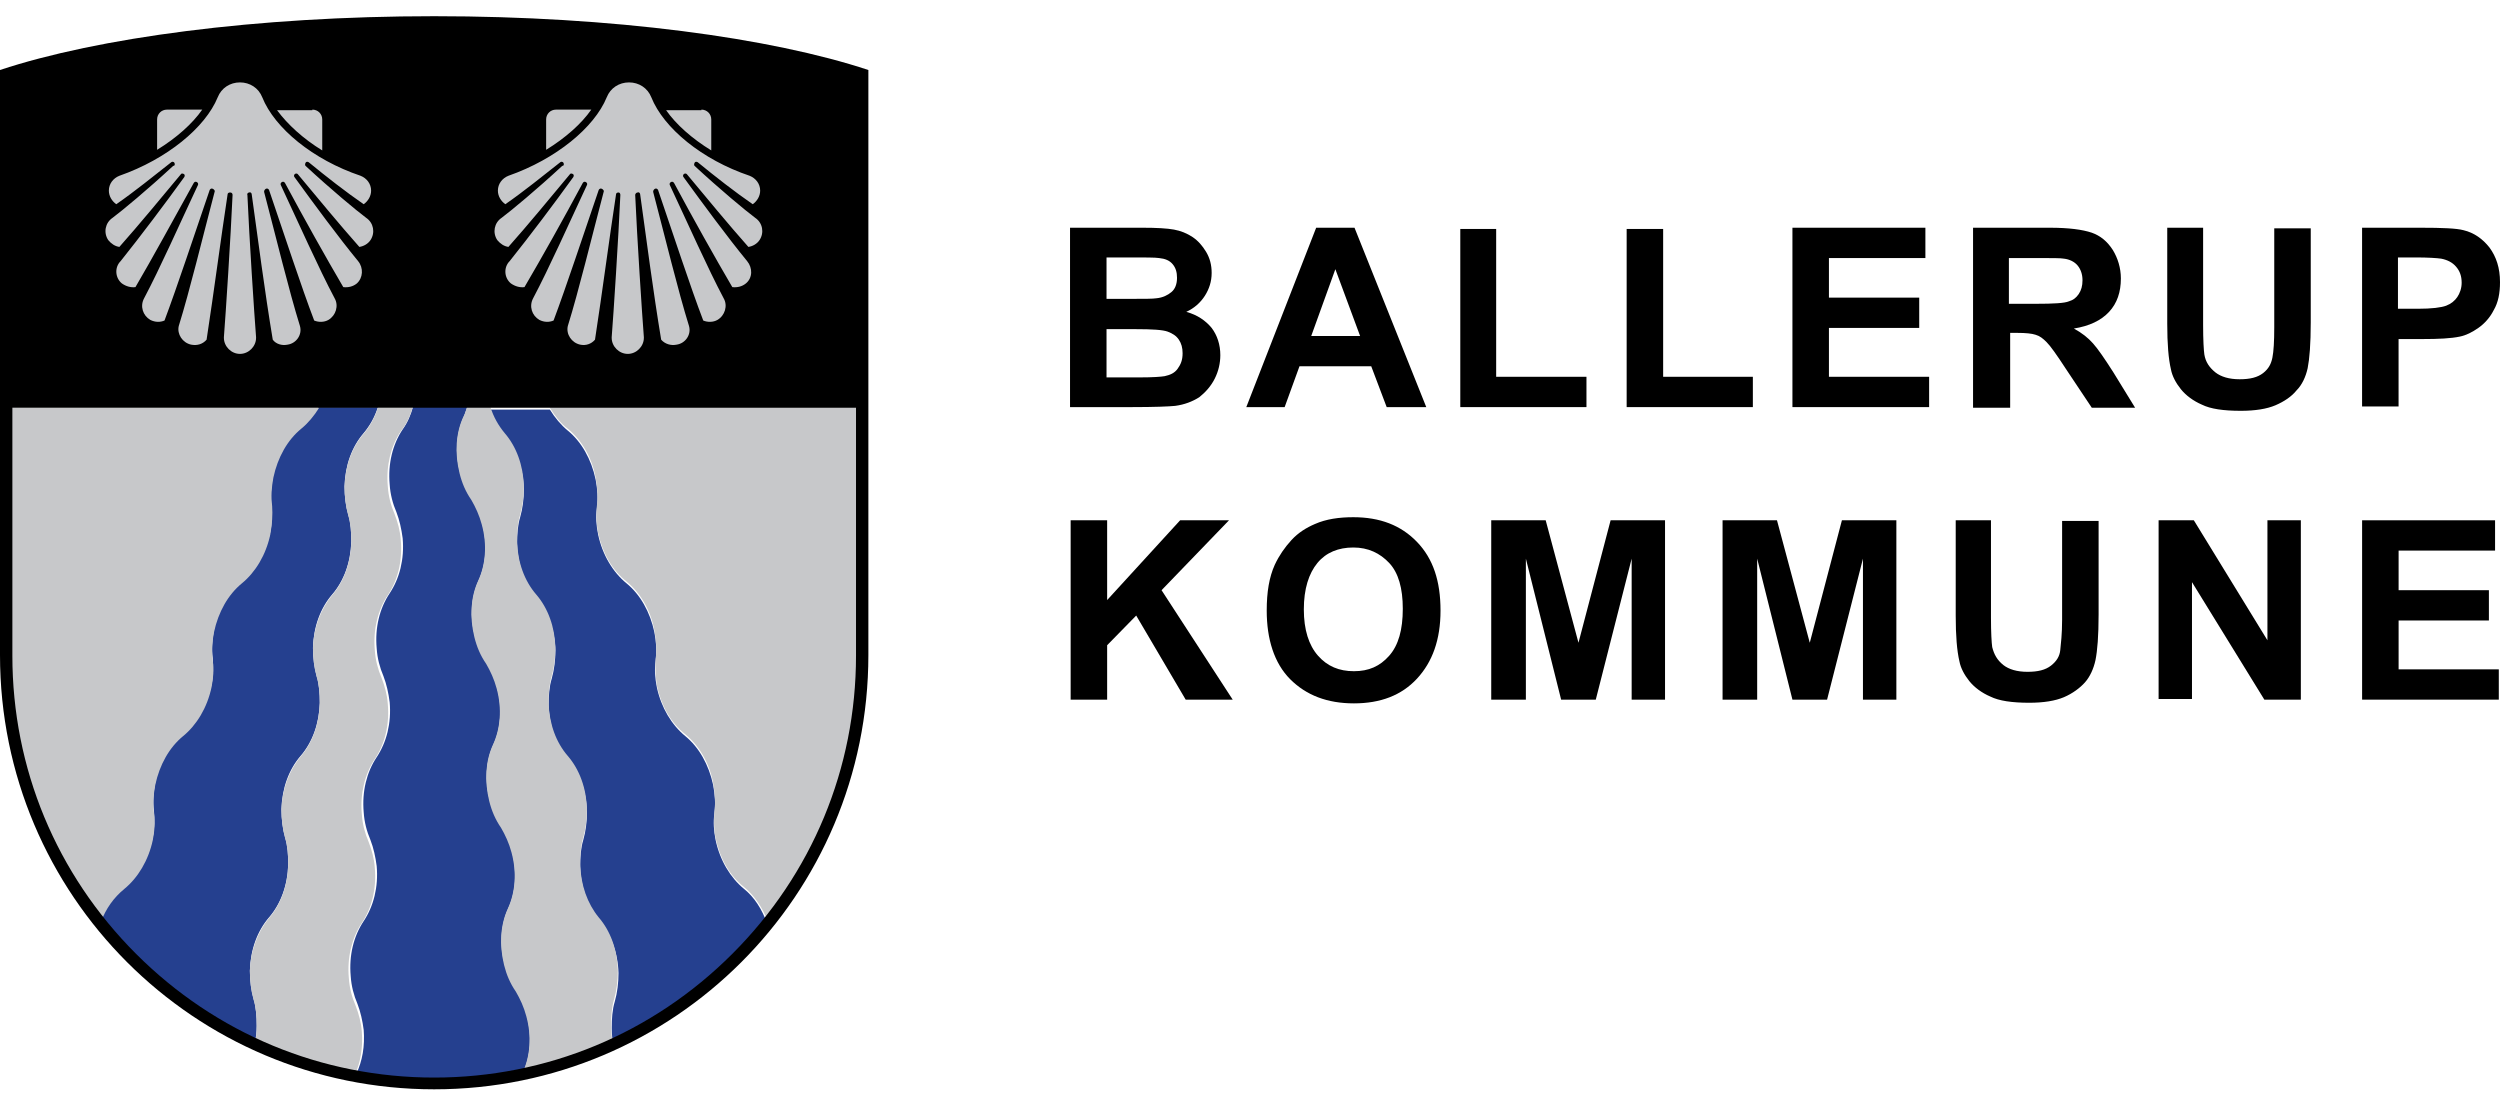
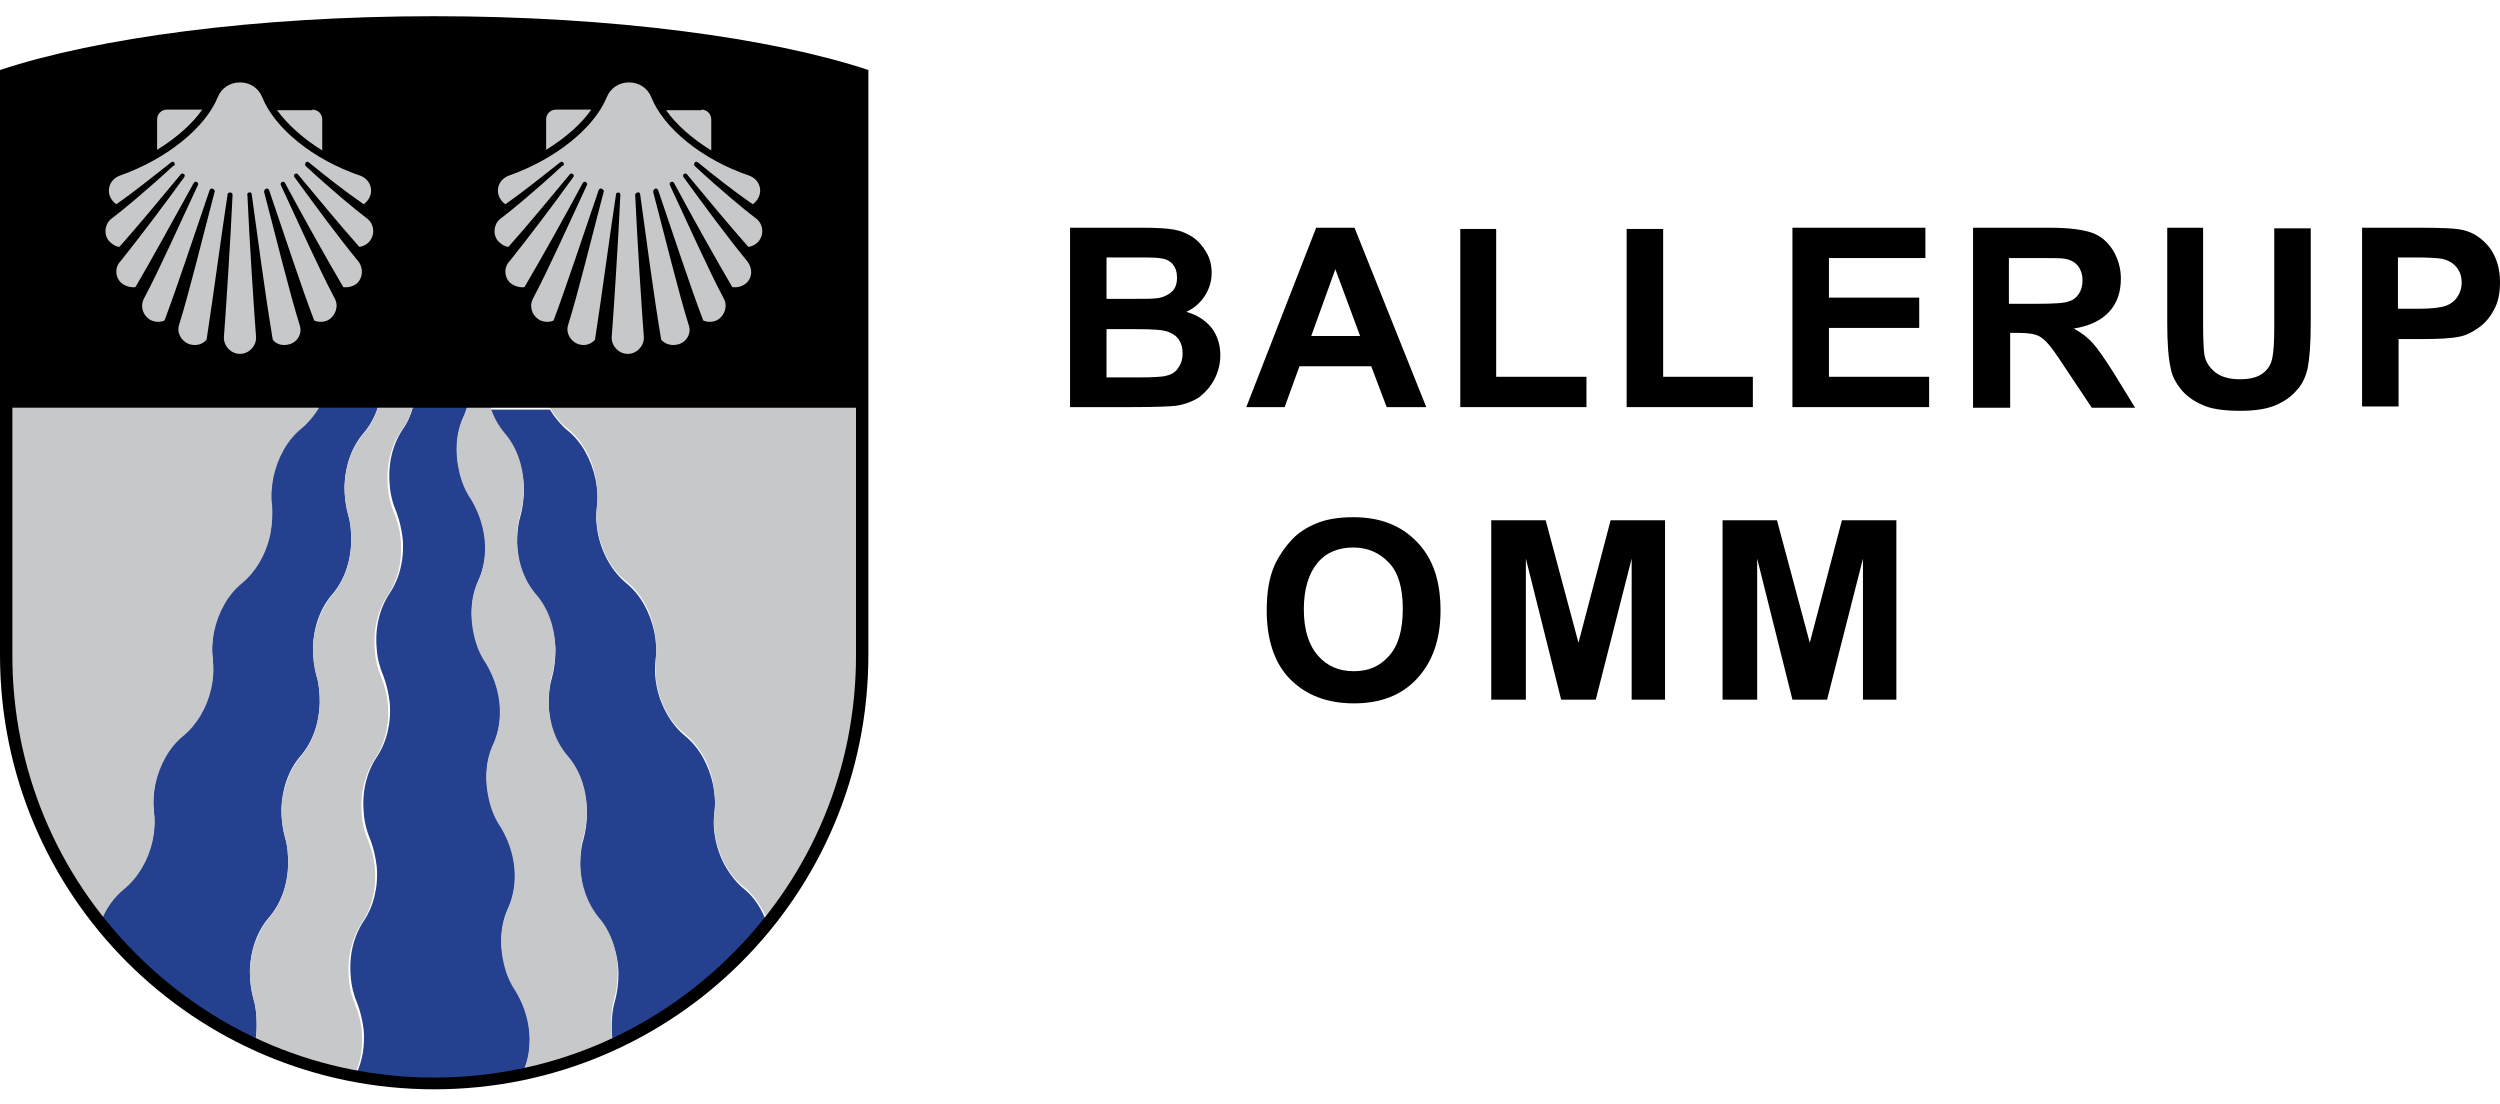
<svg xmlns="http://www.w3.org/2000/svg" width="77" height="34" viewBox="0 0 77 34" fill="none">
  <path d="M13.373 33.322C14.307 33.322 15.221 33.227 16.116 33.036V33.017C16.345 32.522 16.383 31.893 16.231 31.284C16.155 30.998 16.04 30.75 15.907 30.522C15.755 30.293 15.64 30.008 15.545 29.703C15.374 29.093 15.431 28.465 15.659 27.969C15.888 27.474 15.926 26.845 15.774 26.236C15.697 25.95 15.583 25.702 15.45 25.474C15.297 25.245 15.183 24.959 15.088 24.654C14.916 24.045 14.973 23.416 15.202 22.921C15.431 22.426 15.469 21.797 15.316 21.187C15.24 20.902 15.126 20.654 14.993 20.425C14.84 20.197 14.726 19.911 14.631 19.606C14.459 18.997 14.516 18.368 14.745 17.873C14.973 17.377 15.012 16.749 14.859 16.139C14.783 15.853 14.669 15.606 14.535 15.377C14.383 15.149 14.269 14.863 14.173 14.558C14.002 13.948 14.059 13.32 14.288 12.825C14.326 12.729 14.364 12.615 14.402 12.52H12.726C12.649 12.786 12.554 13.015 12.402 13.225C12.097 13.682 11.945 14.272 12.002 14.92C12.021 15.225 12.097 15.511 12.211 15.777C12.306 16.025 12.364 16.292 12.402 16.577C12.459 17.225 12.306 17.816 12.002 18.273C11.697 18.73 11.544 19.32 11.602 19.968C11.621 20.273 11.697 20.559 11.811 20.826C11.906 21.073 11.964 21.34 12.002 21.626C12.059 22.273 11.906 22.864 11.602 23.321C11.297 23.778 11.145 24.369 11.202 25.017C11.221 25.321 11.297 25.607 11.411 25.874C11.506 26.121 11.564 26.388 11.602 26.674C11.659 27.322 11.506 27.912 11.202 28.369C10.897 28.826 10.744 29.417 10.802 30.065C10.821 30.369 10.897 30.655 11.011 30.922C11.106 31.17 11.164 31.436 11.202 31.722C11.24 32.217 11.164 32.675 10.973 33.075C11.716 33.246 12.535 33.322 13.373 33.322Z" fill="#25408F" />
  <path d="M22.917 27.379C22.498 27.036 22.174 26.502 22.041 25.874C21.984 25.588 21.965 25.321 22.003 25.055C22.041 24.769 22.022 24.483 21.965 24.178C21.831 23.55 21.527 23.016 21.108 22.673C20.689 22.33 20.365 21.797 20.231 21.168C20.174 20.883 20.155 20.616 20.193 20.349C20.231 20.063 20.212 19.759 20.155 19.473C20.022 18.844 19.717 18.311 19.298 17.968C18.879 17.625 18.555 17.092 18.422 16.463C18.364 16.177 18.345 15.911 18.384 15.644C18.422 15.358 18.402 15.053 18.345 14.768C18.212 14.139 17.907 13.605 17.488 13.263C17.279 13.091 17.088 12.863 16.936 12.615H15.107C15.202 12.92 15.354 13.186 15.545 13.415C15.888 13.834 16.116 14.406 16.136 15.053C16.136 15.358 16.098 15.663 16.021 15.93C15.945 16.177 15.926 16.463 15.926 16.749C15.945 17.396 16.155 17.968 16.517 18.387C16.86 18.806 17.088 19.378 17.107 20.025C17.107 20.33 17.069 20.635 16.993 20.902C16.917 21.149 16.898 21.435 16.898 21.721C16.917 22.369 17.126 22.94 17.488 23.359C17.85 23.778 18.06 24.35 18.079 24.997C18.079 25.302 18.041 25.607 17.964 25.874C17.888 26.121 17.869 26.407 17.869 26.693C17.888 27.34 18.098 27.912 18.46 28.331C18.803 28.75 19.031 29.322 19.05 29.969C19.05 30.274 19.012 30.579 18.936 30.846C18.86 31.093 18.841 31.379 18.841 31.665C18.841 31.855 18.86 32.027 18.898 32.198C20.288 31.551 21.546 30.674 22.67 29.569C23.013 29.227 23.337 28.864 23.641 28.483C23.47 27.988 23.222 27.626 22.917 27.379Z" fill="#25408F" />
  <path d="M7.848 32.122C7.887 31.951 7.906 31.779 7.906 31.589C7.906 31.303 7.887 31.017 7.81 30.77C7.734 30.503 7.696 30.198 7.696 29.893C7.715 29.246 7.925 28.674 8.287 28.255C8.649 27.836 8.858 27.265 8.877 26.617C8.877 26.331 8.858 26.045 8.782 25.798C8.706 25.531 8.668 25.226 8.668 24.921C8.687 24.274 8.896 23.702 9.258 23.283C9.62 22.864 9.83 22.292 9.849 21.645C9.849 21.359 9.83 21.073 9.753 20.826C9.677 20.559 9.639 20.254 9.639 19.949C9.658 19.302 9.868 18.73 10.23 18.311C10.592 17.892 10.801 17.32 10.82 16.673C10.82 16.387 10.801 16.101 10.725 15.854C10.649 15.587 10.611 15.282 10.611 14.977C10.63 14.329 10.839 13.758 11.201 13.339C11.392 13.11 11.544 12.844 11.639 12.539H9.811C9.658 12.787 9.487 13.015 9.258 13.187C8.839 13.529 8.515 14.063 8.401 14.691C8.344 14.996 8.325 15.301 8.363 15.568C8.382 15.835 8.382 16.101 8.325 16.387C8.191 17.016 7.887 17.549 7.448 17.892C7.029 18.235 6.705 18.768 6.591 19.397C6.534 19.702 6.515 20.006 6.553 20.273C6.572 20.54 6.572 20.806 6.515 21.092C6.382 21.721 6.077 22.254 5.639 22.597C5.22 22.94 4.896 23.474 4.781 24.102C4.724 24.407 4.705 24.712 4.743 24.979C4.762 25.245 4.762 25.512 4.705 25.798C4.572 26.426 4.267 26.96 3.829 27.303C3.524 27.55 3.276 27.912 3.105 28.331C3.41 28.712 3.734 29.074 4.077 29.417C5.181 30.598 6.458 31.474 7.848 32.122Z" fill="#25408F" />
  <path d="M12.706 12.558H11.639C11.544 12.863 11.392 13.129 11.201 13.358C10.839 13.777 10.63 14.348 10.611 14.996C10.611 15.301 10.649 15.606 10.725 15.872C10.801 16.12 10.82 16.406 10.82 16.692C10.801 17.339 10.592 17.911 10.23 18.33C9.887 18.749 9.658 19.32 9.639 19.968C9.639 20.273 9.677 20.578 9.753 20.845C9.83 21.092 9.849 21.378 9.849 21.664C9.83 22.311 9.62 22.883 9.258 23.302C8.915 23.721 8.687 24.293 8.668 24.94C8.668 25.245 8.706 25.55 8.782 25.817C8.858 26.064 8.877 26.35 8.877 26.636C8.858 27.283 8.649 27.855 8.287 28.274C7.944 28.693 7.715 29.265 7.696 29.912C7.696 30.217 7.734 30.522 7.81 30.789C7.887 31.036 7.906 31.322 7.906 31.608C7.906 31.798 7.887 31.97 7.848 32.141C8.82 32.598 9.849 32.922 10.915 33.132C11.106 32.732 11.182 32.275 11.144 31.779C11.125 31.493 11.049 31.227 10.954 30.979C10.839 30.712 10.763 30.427 10.744 30.122C10.687 29.493 10.839 28.884 11.144 28.426C11.449 27.969 11.601 27.379 11.544 26.731C11.525 26.445 11.449 26.178 11.354 25.931C11.239 25.664 11.163 25.378 11.144 25.074C11.087 24.445 11.239 23.835 11.544 23.378C11.849 22.921 12.001 22.33 11.944 21.683C11.925 21.397 11.849 21.13 11.754 20.883C11.639 20.616 11.563 20.33 11.544 20.025C11.487 19.397 11.639 18.787 11.944 18.33C12.249 17.873 12.401 17.282 12.344 16.634C12.325 16.349 12.249 16.082 12.154 15.834C12.039 15.568 11.963 15.282 11.944 14.977C11.887 14.348 12.039 13.739 12.344 13.282C12.535 13.053 12.63 12.805 12.706 12.558Z" fill="#C7C8CA" />
  <path d="M8.382 15.587C8.344 15.301 8.363 15.015 8.42 14.71C8.554 14.082 8.858 13.548 9.278 13.205C9.487 13.034 9.678 12.805 9.83 12.558H0.229V20.197C0.229 23.226 1.238 26.083 3.105 28.407C3.258 27.988 3.505 27.645 3.829 27.379C4.248 27.036 4.572 26.502 4.706 25.874C4.763 25.588 4.782 25.321 4.744 25.055C4.706 24.769 4.725 24.483 4.782 24.178C4.915 23.55 5.22 23.016 5.639 22.673C6.058 22.33 6.382 21.797 6.515 21.168C6.572 20.883 6.591 20.616 6.553 20.349C6.515 20.063 6.534 19.759 6.591 19.473C6.725 18.844 7.03 18.311 7.449 17.968C7.868 17.625 8.192 17.092 8.325 16.463C8.382 16.139 8.401 15.853 8.382 15.587Z" fill="#C7C8CA" />
  <path d="M16.935 12.558C17.088 12.806 17.259 13.034 17.488 13.206C17.907 13.548 18.231 14.082 18.345 14.71C18.402 15.015 18.421 15.32 18.383 15.587C18.364 15.854 18.364 16.12 18.421 16.406C18.555 17.035 18.859 17.568 19.297 17.911C19.717 18.254 20.04 18.787 20.155 19.416C20.212 19.721 20.231 20.025 20.193 20.292C20.174 20.559 20.193 20.826 20.231 21.111C20.364 21.74 20.669 22.273 21.107 22.616C21.526 22.959 21.85 23.492 21.965 24.121C22.022 24.426 22.041 24.731 22.003 24.997C21.983 25.264 21.983 25.531 22.041 25.817C22.174 26.445 22.479 26.979 22.917 27.322C23.222 27.569 23.469 27.931 23.641 28.35C25.508 26.026 26.517 23.169 26.517 20.14V12.501H16.935V12.558Z" fill="#C7C8CA" />
  <path d="M17.869 26.617C17.869 26.331 17.887 26.045 17.964 25.798C18.04 25.531 18.078 25.226 18.078 24.921C18.059 24.274 17.849 23.702 17.488 23.283C17.125 22.864 16.916 22.292 16.897 21.645C16.897 21.359 16.916 21.073 16.992 20.826C17.068 20.559 17.107 20.254 17.107 19.949C17.087 19.302 16.878 18.73 16.516 18.311C16.154 17.892 15.944 17.32 15.925 16.673C15.925 16.387 15.944 16.101 16.021 15.854C16.097 15.587 16.135 15.282 16.135 14.977C16.116 14.329 15.906 13.758 15.544 13.339C15.354 13.11 15.201 12.844 15.106 12.539H14.382C14.344 12.653 14.325 12.748 14.268 12.844C14.039 13.339 14.001 13.948 14.154 14.577C14.23 14.882 14.344 15.149 14.516 15.396C14.649 15.625 14.763 15.873 14.839 16.158C15.011 16.787 14.954 17.397 14.725 17.892C14.497 18.387 14.459 18.997 14.611 19.625C14.687 19.93 14.801 20.197 14.973 20.445C15.106 20.673 15.22 20.921 15.297 21.207C15.468 21.835 15.411 22.445 15.182 22.94C14.954 23.435 14.916 24.045 15.068 24.674C15.144 24.979 15.259 25.245 15.43 25.493C15.563 25.721 15.678 25.969 15.754 26.255C15.925 26.884 15.868 27.493 15.64 27.988C15.411 28.484 15.373 29.093 15.525 29.722C15.601 30.027 15.716 30.293 15.887 30.541C16.021 30.77 16.135 31.017 16.211 31.303C16.383 31.932 16.325 32.541 16.097 33.037V33.056C17.049 32.846 17.983 32.541 18.878 32.122C18.84 31.951 18.821 31.779 18.821 31.589C18.821 31.303 18.84 31.017 18.916 30.77C18.992 30.503 19.03 30.198 19.03 29.893C19.012 29.246 18.802 28.674 18.44 28.255C18.097 27.836 17.887 27.265 17.869 26.617Z" fill="#C7C8CA" />
  <path d="M3.124 7.567C3.219 7.7 3.353 7.814 3.524 7.872C3.391 8.024 3.315 8.233 3.334 8.443C3.353 8.653 3.448 8.843 3.6 8.995C3.753 9.129 3.962 9.205 4.172 9.186C4.038 9.548 4.172 9.967 4.534 10.158C4.743 10.272 4.991 10.291 5.22 10.196C5.22 10.329 5.258 10.481 5.334 10.596C5.448 10.786 5.639 10.919 5.848 10.958C6.115 11.015 6.42 10.919 6.591 10.71L6.629 10.672C6.725 11.015 7.029 11.262 7.391 11.262C7.753 11.262 8.058 11.015 8.153 10.672L8.191 10.71C8.382 10.919 8.668 11.015 8.934 10.958C9.144 10.919 9.334 10.786 9.449 10.596C9.525 10.462 9.563 10.329 9.563 10.196C9.792 10.291 10.039 10.272 10.249 10.158C10.439 10.062 10.573 9.891 10.63 9.681C10.687 9.51 10.668 9.338 10.611 9.186C10.82 9.205 11.03 9.129 11.182 8.995C11.506 8.71 11.544 8.214 11.258 7.891C11.411 7.833 11.563 7.738 11.659 7.586C11.773 7.414 11.83 7.205 11.792 6.995C11.754 6.786 11.639 6.614 11.487 6.5C11.659 6.348 11.754 6.138 11.754 5.909C11.754 5.586 11.544 5.281 11.239 5.166C10.896 5.052 10.573 4.9 10.268 4.728V3.681C10.268 3.357 10.001 3.09 9.677 3.09H8.496C8.458 3.033 8.439 2.976 8.401 2.899C8.249 2.518 7.868 2.252 7.429 2.252C6.991 2.252 6.61 2.499 6.458 2.899C6.439 2.957 6.401 3.014 6.363 3.09H5.181C4.858 3.09 4.591 3.357 4.591 3.681V4.709C4.286 4.881 3.943 5.033 3.6 5.147C3.296 5.262 3.086 5.566 3.086 5.89C3.086 6.119 3.181 6.328 3.353 6.481C2.972 6.729 2.876 7.224 3.124 7.567Z" fill="#C7C8CA" />
  <path d="M15.506 7.872C15.373 8.024 15.297 8.233 15.316 8.443C15.335 8.653 15.43 8.843 15.582 8.995C15.735 9.129 15.944 9.205 16.154 9.186C16.021 9.548 16.154 9.967 16.516 10.158C16.726 10.272 16.973 10.291 17.202 10.196C17.202 10.329 17.24 10.481 17.316 10.596C17.43 10.786 17.621 10.919 17.83 10.958C18.116 11.015 18.402 10.919 18.573 10.71L18.611 10.672C18.707 11.015 19.012 11.262 19.373 11.262C19.735 11.262 20.04 11.015 20.136 10.672L20.174 10.71C20.364 10.919 20.65 11.015 20.916 10.958C21.126 10.919 21.317 10.786 21.431 10.596C21.507 10.462 21.545 10.329 21.545 10.196C21.774 10.291 22.021 10.272 22.231 10.158C22.422 10.062 22.555 9.891 22.612 9.681C22.669 9.51 22.65 9.338 22.593 9.186C22.802 9.205 23.012 9.129 23.164 8.995C23.317 8.862 23.412 8.672 23.431 8.443C23.45 8.233 23.374 8.043 23.241 7.872C23.393 7.814 23.545 7.719 23.641 7.567C23.888 7.205 23.793 6.729 23.45 6.481C23.622 6.328 23.717 6.119 23.717 5.89C23.717 5.566 23.507 5.262 23.203 5.147C22.86 5.033 22.536 4.881 22.231 4.709V3.681C22.231 3.357 21.964 3.09 21.64 3.09H20.459C20.421 3.033 20.402 2.976 20.364 2.899C20.212 2.518 19.831 2.252 19.392 2.252C18.973 2.252 18.573 2.518 18.421 2.899C18.402 2.957 18.364 3.014 18.326 3.09H17.145C16.821 3.09 16.554 3.357 16.554 3.681V4.709C16.249 4.881 15.906 5.033 15.563 5.147C15.259 5.262 15.049 5.566 15.049 5.89C15.049 6.119 15.144 6.328 15.316 6.481C15.144 6.595 15.03 6.767 15.011 6.976C14.973 7.186 15.011 7.395 15.144 7.567C15.201 7.719 15.335 7.814 15.506 7.872Z" fill="#C7C8CA" />
  <path d="M26.365 20.197C26.365 23.664 25.013 26.922 22.555 29.379C20.098 31.836 16.84 33.189 13.373 33.189C9.906 33.189 6.648 31.836 4.191 29.379C1.734 26.922 0.381 23.664 0.381 20.197V12.558H13.373H26.365V20.197ZM5.372 5.014C5.353 4.976 5.296 4.976 5.277 4.995C4.743 5.414 4.134 5.909 3.581 6.29C3.448 6.195 3.353 6.043 3.353 5.871C3.353 5.662 3.486 5.49 3.677 5.414C5.144 4.9 6.325 3.928 6.706 2.995C6.82 2.709 7.087 2.538 7.391 2.538C7.696 2.538 7.963 2.709 8.077 2.995C8.458 3.947 9.639 4.919 11.106 5.414C11.297 5.49 11.43 5.662 11.43 5.871C11.43 6.043 11.335 6.195 11.201 6.29C10.649 5.909 10.039 5.433 9.506 4.995C9.468 4.976 9.43 4.976 9.411 5.014C9.392 5.052 9.392 5.09 9.411 5.109C10.192 5.833 10.973 6.481 11.278 6.709C11.506 6.862 11.563 7.167 11.411 7.395C11.335 7.51 11.201 7.586 11.068 7.605C10.459 6.919 9.754 6.062 9.182 5.376C9.163 5.338 9.106 5.338 9.087 5.357C9.049 5.376 9.049 5.433 9.068 5.452C9.677 6.29 10.42 7.3 11.03 8.043C11.201 8.252 11.182 8.557 10.992 8.729C10.878 8.824 10.725 8.862 10.573 8.843C10.058 7.967 9.354 6.709 8.782 5.643C8.763 5.605 8.725 5.585 8.687 5.605C8.649 5.624 8.63 5.662 8.649 5.7C9.22 6.919 9.811 8.252 10.306 9.186C10.439 9.415 10.344 9.719 10.116 9.853C9.982 9.929 9.811 9.929 9.677 9.872C9.277 8.824 8.763 7.243 8.287 5.852C8.268 5.814 8.23 5.795 8.191 5.814C8.153 5.833 8.134 5.871 8.134 5.909C8.515 7.357 8.896 8.938 9.239 10.043C9.315 10.31 9.125 10.577 8.858 10.615C8.687 10.653 8.496 10.596 8.401 10.462C8.153 8.976 7.944 7.357 7.753 5.986C7.753 5.947 7.715 5.909 7.677 5.928C7.639 5.928 7.601 5.966 7.62 6.005C7.677 7.319 7.83 9.662 7.887 10.386V10.405C7.887 10.672 7.658 10.9 7.391 10.9C7.125 10.9 6.896 10.672 6.896 10.405V10.386C6.953 9.662 7.106 7.3 7.163 6.005C7.163 5.966 7.144 5.928 7.087 5.928C7.048 5.928 7.01 5.947 7.01 5.986C6.801 7.357 6.591 8.976 6.363 10.462C6.248 10.596 6.077 10.653 5.886 10.615C5.62 10.557 5.448 10.291 5.505 10.043C5.848 8.938 6.229 7.357 6.61 5.909C6.629 5.871 6.591 5.833 6.553 5.814C6.515 5.795 6.477 5.814 6.458 5.852C5.982 7.243 5.467 8.805 5.067 9.872C4.934 9.929 4.782 9.929 4.629 9.853C4.401 9.719 4.305 9.434 4.439 9.186C4.934 8.252 5.524 6.919 6.096 5.7C6.115 5.662 6.096 5.624 6.058 5.605C6.02 5.585 5.982 5.605 5.963 5.643C5.372 6.709 4.686 7.967 4.172 8.843C4.039 8.862 3.886 8.824 3.753 8.729C3.543 8.557 3.524 8.233 3.715 8.043C4.324 7.281 5.086 6.271 5.677 5.452C5.696 5.414 5.696 5.376 5.658 5.357C5.62 5.338 5.582 5.338 5.563 5.376C4.991 6.062 4.286 6.919 3.677 7.605C3.543 7.586 3.429 7.51 3.334 7.395C3.181 7.167 3.239 6.862 3.467 6.709C3.772 6.481 4.553 5.833 5.334 5.109C5.391 5.109 5.391 5.052 5.372 5.014ZM4.839 3.68C4.839 3.509 4.972 3.376 5.144 3.376H6.229C5.925 3.814 5.429 4.252 4.839 4.614V3.68ZM9.62 3.376C9.792 3.376 9.925 3.509 9.925 3.68V4.633C9.335 4.271 8.858 3.833 8.534 3.395H9.62V3.376ZM17.355 5.014C17.335 4.976 17.278 4.976 17.259 4.995C16.726 5.414 16.116 5.909 15.564 6.29C15.431 6.195 15.335 6.043 15.335 5.871C15.335 5.662 15.469 5.49 15.659 5.414C17.126 4.9 18.307 3.928 18.688 2.995C18.802 2.709 19.069 2.538 19.374 2.538C19.679 2.538 19.945 2.709 20.06 2.995C20.441 3.947 21.622 4.919 23.089 5.414C23.279 5.49 23.413 5.662 23.413 5.871C23.413 6.043 23.317 6.195 23.184 6.29C22.631 5.909 22.022 5.433 21.488 4.995C21.45 4.976 21.412 4.976 21.393 5.014C21.374 5.052 21.374 5.09 21.393 5.109C22.174 5.833 22.955 6.481 23.26 6.709C23.489 6.862 23.546 7.167 23.393 7.395C23.317 7.51 23.184 7.586 23.05 7.605C22.441 6.919 21.736 6.062 21.165 5.376C21.145 5.338 21.088 5.338 21.069 5.357C21.031 5.376 21.031 5.433 21.05 5.452C21.66 6.29 22.403 7.3 23.012 8.043C23.184 8.252 23.184 8.557 22.974 8.729C22.86 8.824 22.708 8.862 22.555 8.843C22.041 7.967 21.336 6.709 20.765 5.643C20.745 5.605 20.707 5.585 20.669 5.605C20.631 5.624 20.612 5.662 20.631 5.7C21.203 6.919 21.793 8.252 22.288 9.186C22.422 9.415 22.327 9.719 22.098 9.853C21.965 9.929 21.793 9.929 21.66 9.872C21.26 8.824 20.745 7.243 20.269 5.852C20.25 5.814 20.212 5.795 20.174 5.814C20.136 5.833 20.117 5.871 20.117 5.909C20.498 7.357 20.879 8.938 21.222 10.043C21.298 10.31 21.107 10.577 20.841 10.615C20.669 10.653 20.479 10.596 20.364 10.462C20.117 8.976 19.907 7.357 19.717 5.986C19.717 5.947 19.679 5.909 19.641 5.928C19.602 5.928 19.564 5.966 19.564 6.005C19.622 7.319 19.774 9.662 19.831 10.386V10.405C19.831 10.672 19.602 10.9 19.336 10.9C19.069 10.9 18.84 10.672 18.84 10.405V10.386C18.898 9.662 19.05 7.3 19.107 6.005C19.107 5.966 19.088 5.928 19.05 5.928C19.012 5.928 18.974 5.947 18.974 5.986C18.764 7.357 18.555 8.976 18.326 10.462C18.212 10.596 18.04 10.653 17.869 10.615C17.602 10.557 17.431 10.291 17.488 10.043C17.831 8.938 18.212 7.357 18.593 5.909C18.612 5.871 18.574 5.833 18.536 5.814C18.498 5.795 18.459 5.814 18.44 5.852C17.964 7.243 17.45 8.805 17.05 9.872C16.916 9.929 16.764 9.929 16.612 9.853C16.383 9.719 16.288 9.434 16.421 9.186C16.916 8.252 17.507 6.919 18.078 5.7C18.098 5.662 18.078 5.624 18.04 5.605C18.002 5.585 17.964 5.605 17.945 5.643C17.374 6.709 16.669 7.967 16.154 8.843C16.021 8.862 15.869 8.824 15.735 8.729C15.526 8.557 15.507 8.233 15.697 8.043C16.307 7.281 17.069 6.271 17.659 5.452C17.678 5.414 17.678 5.376 17.64 5.357C17.602 5.338 17.564 5.338 17.545 5.376C16.974 6.062 16.269 6.919 15.659 7.605C15.526 7.586 15.412 7.51 15.316 7.395C15.164 7.167 15.221 6.862 15.45 6.709C15.754 6.481 16.535 5.833 17.317 5.109C17.374 5.109 17.374 5.052 17.355 5.014ZM16.821 3.68C16.821 3.509 16.954 3.376 17.126 3.376H18.212C17.907 3.814 17.412 4.252 16.821 4.614V3.68ZM21.603 3.376C21.774 3.376 21.907 3.509 21.907 3.68V4.633C21.317 4.271 20.822 3.833 20.517 3.395H21.603V3.376ZM13.373 0.499C7.868 0.499 2.991 1.166 0 2.156V12.539V20.178C0 27.569 5.982 33.551 13.373 33.551C20.765 33.551 26.746 27.569 26.746 20.178V12.539V2.156C23.755 1.166 18.879 0.499 13.373 0.499Z" fill="black" />
  <path d="M32.976 7.014H35.186C35.624 7.014 35.948 7.033 36.157 7.071C36.367 7.109 36.557 7.186 36.729 7.3C36.9 7.414 37.033 7.567 37.148 7.757C37.262 7.948 37.319 8.157 37.319 8.405C37.319 8.672 37.243 8.9 37.11 9.11C36.976 9.319 36.786 9.491 36.538 9.605C36.881 9.7 37.129 9.872 37.319 10.1C37.491 10.329 37.586 10.615 37.586 10.938C37.586 11.186 37.529 11.434 37.414 11.662C37.3 11.891 37.129 12.082 36.938 12.234C36.729 12.367 36.481 12.463 36.195 12.501C36.005 12.52 35.567 12.539 34.843 12.539H32.957V7.014H32.976ZM34.081 7.929V9.205H34.805C35.243 9.205 35.509 9.205 35.624 9.186C35.814 9.167 35.967 9.091 36.081 8.995C36.195 8.9 36.252 8.748 36.252 8.557C36.252 8.386 36.214 8.252 36.119 8.138C36.024 8.024 35.89 7.967 35.7 7.948C35.586 7.929 35.262 7.929 34.747 7.929H34.081ZM34.081 10.138V11.624H35.109C35.509 11.624 35.757 11.605 35.871 11.586C36.043 11.548 36.176 11.491 36.271 11.358C36.367 11.224 36.424 11.091 36.424 10.881C36.424 10.71 36.386 10.577 36.309 10.462C36.233 10.348 36.119 10.272 35.967 10.215C35.814 10.158 35.49 10.138 34.976 10.138H34.081Z" fill="black" />
  <path d="M43.929 12.539H42.71L42.234 11.281H40.024L39.567 12.539H38.386L40.538 7.014H41.719L43.929 12.539ZM41.891 10.348L41.129 8.291L40.386 10.348H41.891Z" fill="black" />
  <path d="M44.977 12.539V7.052H46.082V11.605H48.863V12.539H44.977Z" fill="black" />
  <path d="M50.101 12.539V7.052H51.225V11.605H53.988V12.539H50.101Z" fill="black" />
  <path d="M55.207 12.539V7.014H59.302V7.948H56.331V9.167H59.112V10.1H56.331V11.605H59.417V12.539H55.207Z" fill="black" />
  <path d="M60.77 12.539V7.014H63.132C63.722 7.014 64.141 7.071 64.427 7.167C64.694 7.262 64.903 7.433 65.075 7.7C65.227 7.948 65.323 8.252 65.323 8.576C65.323 8.995 65.208 9.338 64.96 9.605C64.713 9.872 64.351 10.043 63.875 10.119C64.122 10.253 64.313 10.405 64.465 10.577C64.618 10.748 64.827 11.053 65.094 11.472L65.761 12.558H64.427L63.627 11.358C63.341 10.919 63.151 10.653 63.036 10.539C62.922 10.424 62.827 10.348 62.694 10.31C62.579 10.272 62.389 10.253 62.141 10.253H61.913V12.558H60.77V12.539ZM61.894 9.357H62.713C63.246 9.357 63.589 9.338 63.722 9.281C63.856 9.243 63.951 9.167 64.027 9.053C64.103 8.938 64.141 8.805 64.141 8.633C64.141 8.443 64.084 8.291 63.989 8.176C63.894 8.062 63.741 7.986 63.57 7.967C63.475 7.948 63.208 7.948 62.751 7.948H61.874V9.357H61.894Z" fill="black" />
  <path d="M66.751 7.014H67.856V10.005C67.856 10.481 67.875 10.786 67.894 10.919C67.932 11.148 68.047 11.319 68.237 11.472C68.409 11.605 68.656 11.681 68.98 11.681C69.304 11.681 69.532 11.624 69.704 11.491C69.875 11.358 69.952 11.205 69.99 11.015C70.028 10.824 70.047 10.519 70.047 10.081V7.033H71.171V9.929C71.171 10.596 71.133 11.053 71.076 11.339C71.018 11.605 70.904 11.853 70.733 12.024C70.58 12.215 70.352 12.367 70.085 12.482C69.818 12.596 69.456 12.653 69.018 12.653C68.485 12.653 68.085 12.596 67.818 12.463C67.551 12.348 67.323 12.177 67.17 11.986C67.018 11.796 66.904 11.586 66.865 11.377C66.789 11.053 66.751 10.596 66.751 9.967V7.014Z" fill="black" />
  <path d="M72.752 12.539V7.014H74.543C75.228 7.014 75.666 7.033 75.876 7.09C76.2 7.167 76.466 7.357 76.676 7.624C76.886 7.91 77 8.252 77 8.691C77 9.034 76.943 9.319 76.809 9.548C76.695 9.776 76.524 9.967 76.333 10.1C76.143 10.234 75.952 10.329 75.762 10.367C75.495 10.424 75.114 10.443 74.6 10.443H73.876V12.52H72.752V12.539ZM73.857 7.948V9.51H74.466C74.904 9.51 75.19 9.472 75.343 9.415C75.495 9.357 75.609 9.262 75.686 9.148C75.762 9.034 75.819 8.881 75.819 8.71C75.819 8.5 75.762 8.348 75.647 8.214C75.533 8.081 75.381 8.005 75.19 7.967C75.057 7.948 74.79 7.929 74.39 7.929H73.857V7.948Z" fill="black" />
-   <path d="M32.976 21.549V16.025H34.1V18.482L36.348 16.025H37.853L35.776 18.178L37.967 21.549H36.519L34.995 18.959L34.1 19.873V21.549H32.976Z" fill="black" />
  <path d="M39.015 18.806C39.015 18.235 39.091 17.777 39.263 17.396C39.396 17.111 39.568 16.863 39.777 16.634C39.987 16.406 40.234 16.253 40.501 16.139C40.844 15.987 41.244 15.93 41.682 15.93C42.501 15.93 43.149 16.177 43.644 16.692C44.139 17.206 44.368 17.892 44.368 18.806C44.368 19.701 44.12 20.387 43.644 20.902C43.168 21.416 42.52 21.664 41.701 21.664C40.882 21.664 40.234 21.416 39.739 20.921C39.244 20.425 39.015 19.683 39.015 18.806ZM40.158 18.768C40.158 19.397 40.31 19.873 40.596 20.197C40.882 20.521 41.244 20.673 41.701 20.673C42.158 20.673 42.501 20.521 42.787 20.197C43.073 19.873 43.206 19.397 43.206 18.749C43.206 18.12 43.073 17.644 42.787 17.339C42.501 17.035 42.139 16.863 41.682 16.863C41.225 16.863 40.844 17.015 40.577 17.339C40.31 17.663 40.158 18.139 40.158 18.768Z" fill="black" />
  <path d="M45.93 21.549V16.025H47.607L48.617 19.797L49.607 16.025H51.283V21.549H50.255V17.206L49.15 21.549H48.083L46.997 17.206V21.549H45.93Z" fill="black" />
  <path d="M53.055 21.549V16.025H54.731L55.741 19.797L56.731 16.025H58.408V21.549H57.379V17.206L56.274 21.549H55.207L54.121 17.206V21.549H53.055Z" fill="black" />
-   <path d="M60.198 16.025H61.322V19.016C61.322 19.492 61.341 19.797 61.36 19.93C61.417 20.159 61.513 20.33 61.703 20.483C61.874 20.616 62.122 20.692 62.446 20.692C62.77 20.692 62.998 20.635 63.17 20.502C63.341 20.368 63.437 20.216 63.456 20.025C63.475 19.835 63.513 19.53 63.513 19.092V16.044H64.637V18.921C64.637 19.587 64.599 20.044 64.541 20.33C64.484 20.597 64.37 20.845 64.218 21.016C64.065 21.188 63.837 21.359 63.57 21.473C63.303 21.587 62.941 21.645 62.503 21.645C61.97 21.645 61.57 21.587 61.303 21.454C61.036 21.34 60.808 21.168 60.655 20.978C60.503 20.787 60.389 20.578 60.35 20.368C60.274 20.044 60.236 19.587 60.236 18.959V16.025H60.198Z" fill="black" />
-   <path d="M66.485 21.549V16.025H67.57L69.837 19.721V16.025H70.866V21.549H69.742L67.513 17.93V21.53H66.485V21.549Z" fill="black" />
-   <path d="M72.753 21.549V16.025H76.848V16.958H73.877V18.178H76.658V19.111H73.877V20.616H76.963V21.549H72.753Z" fill="black" />
</svg>